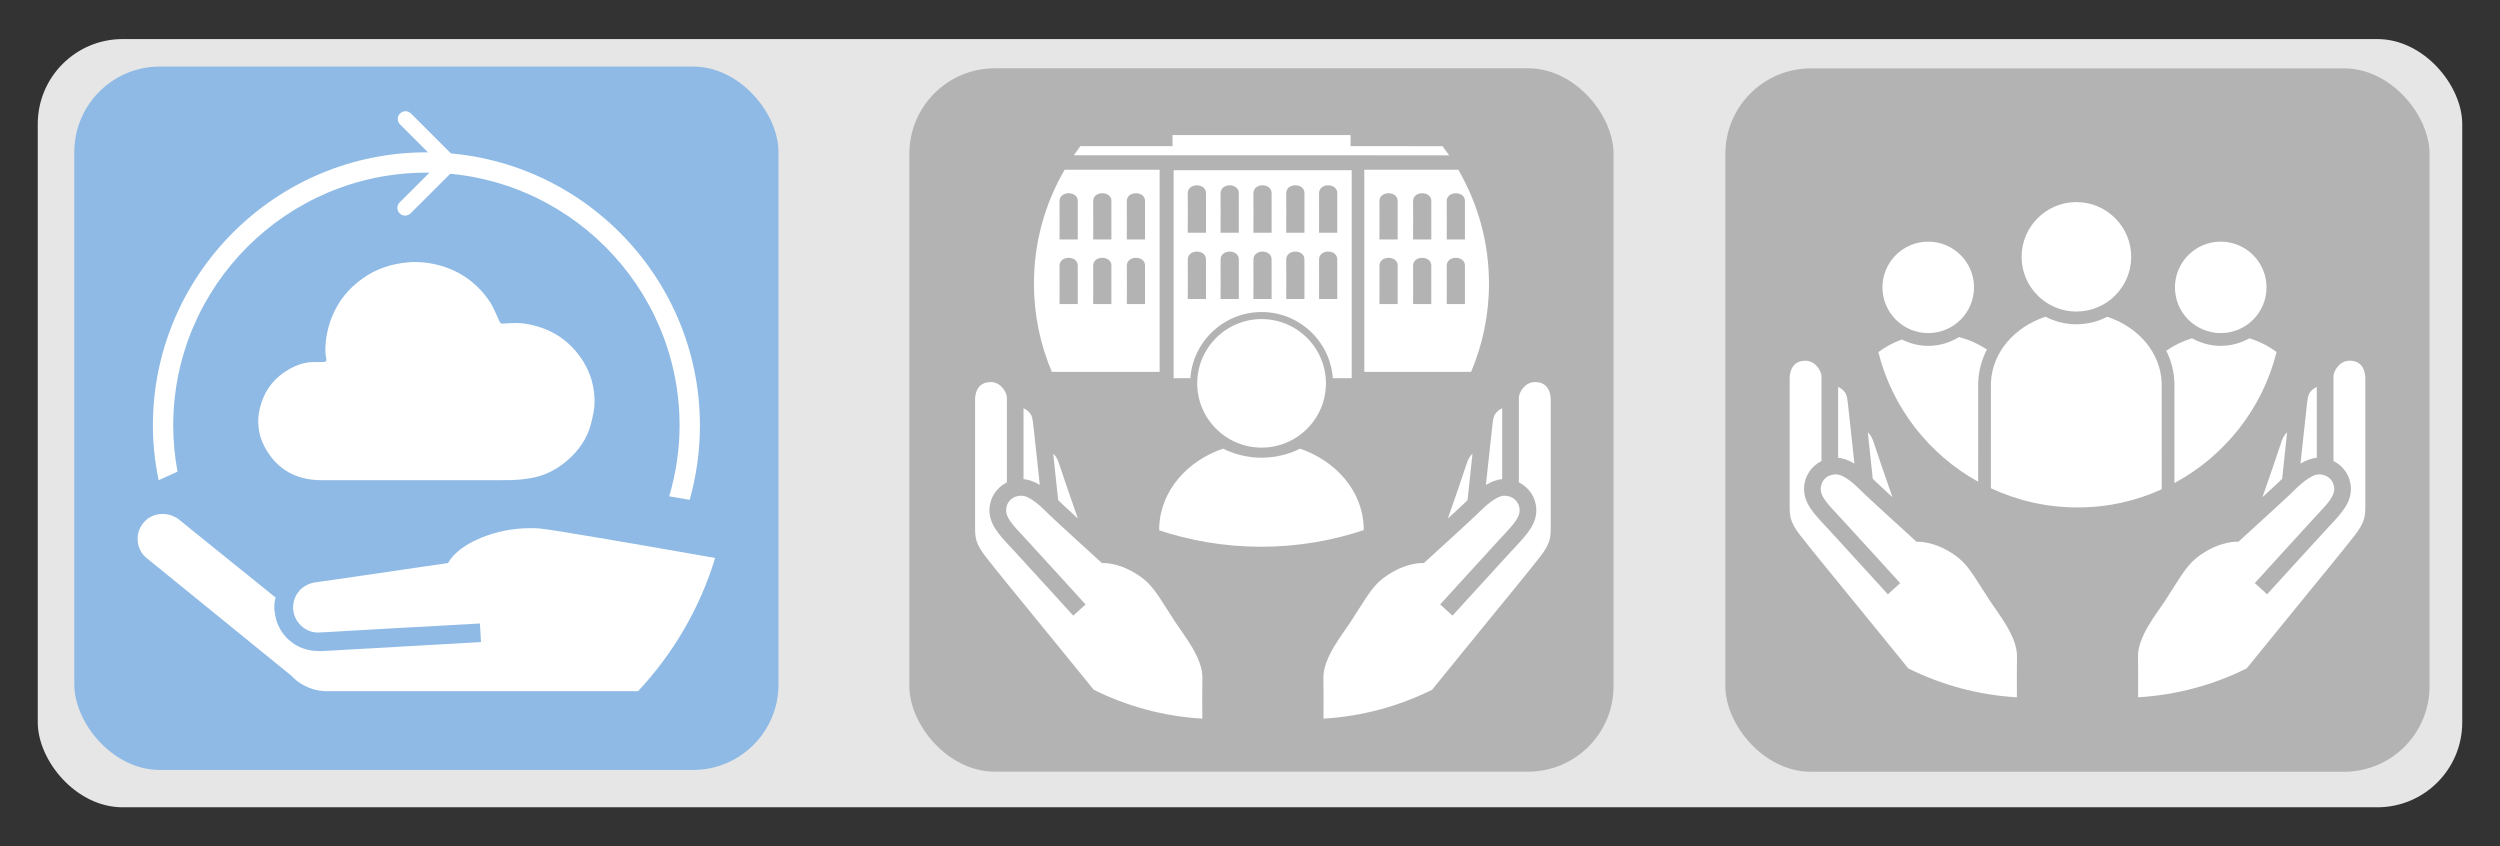
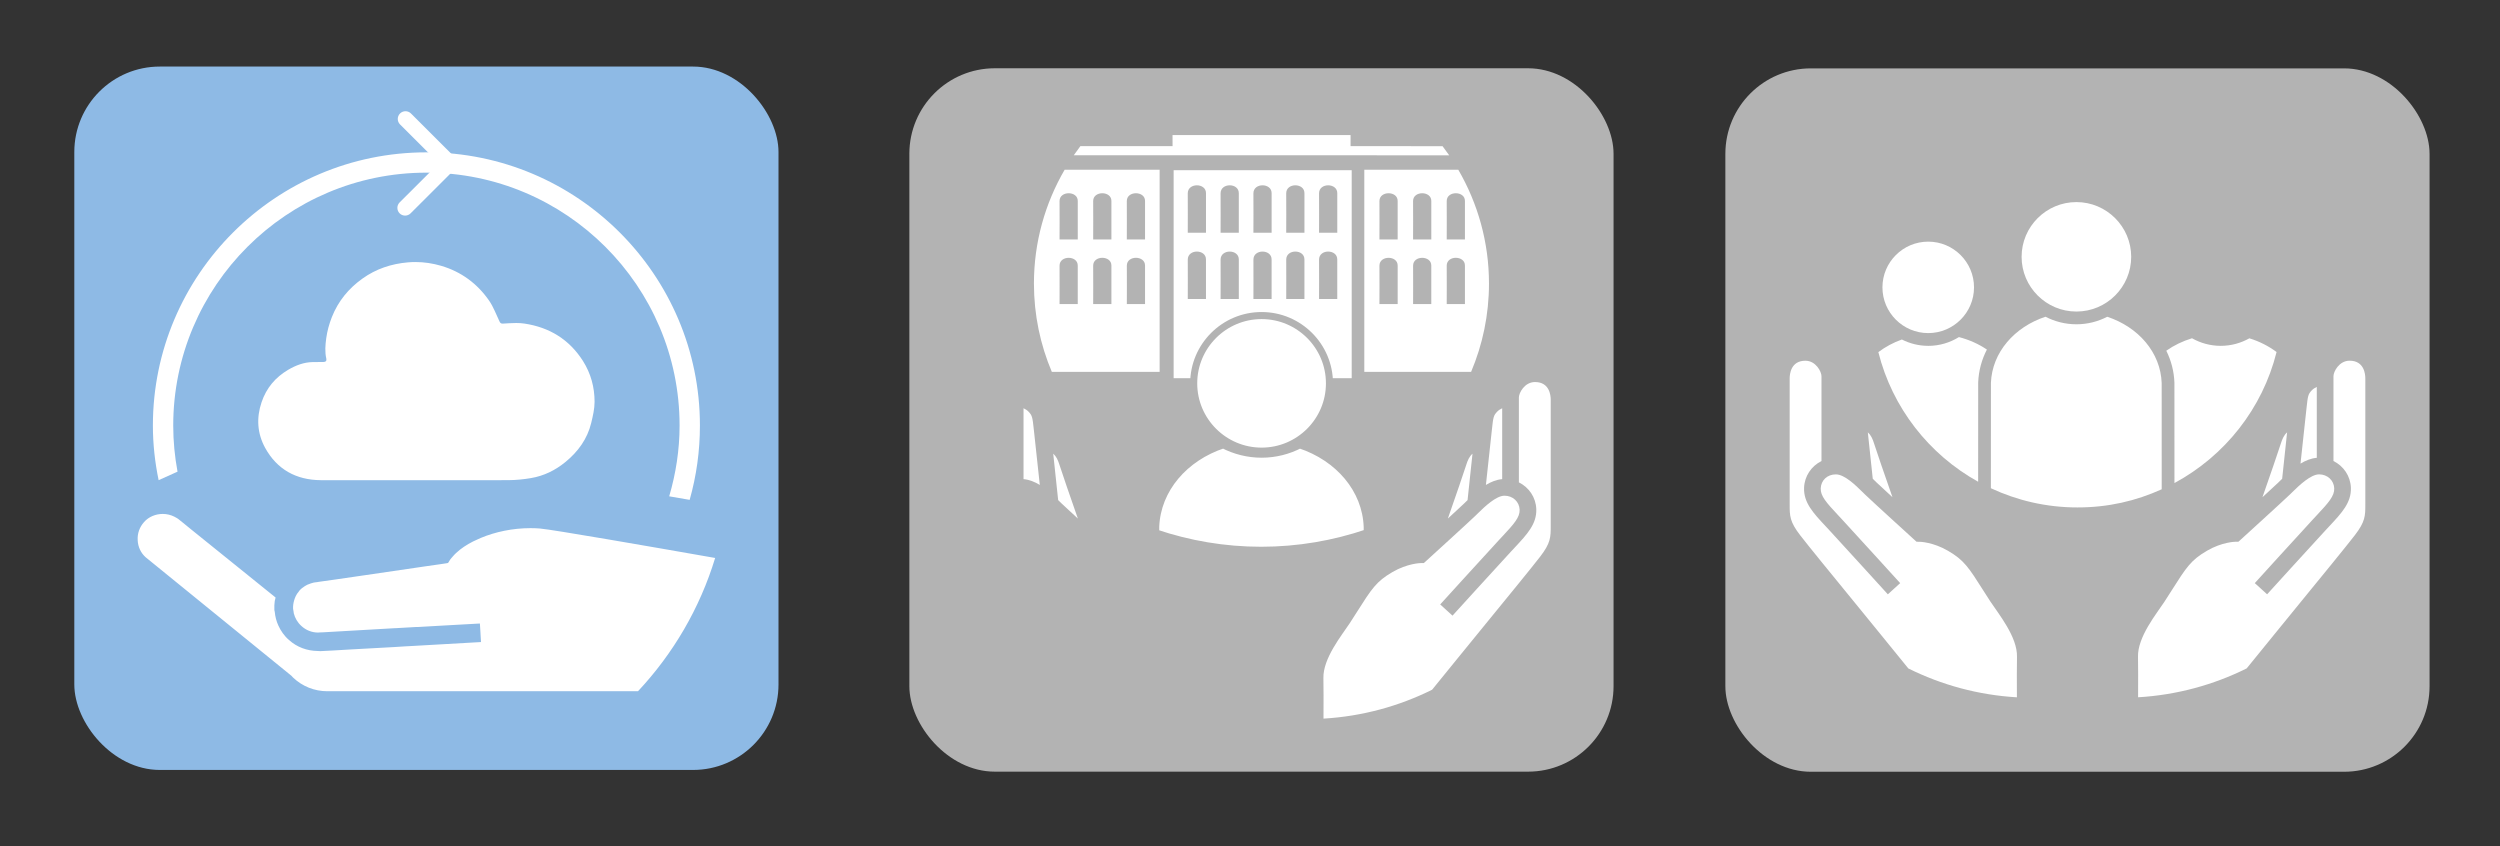
<svg xmlns="http://www.w3.org/2000/svg" id="Community_Dienstleister" data-name="Community Dienstleister" viewBox="0 0 1920 650">
  <rect x="0" y="0" width="1920" height="650" fill="#333333" stroke="none" />
  <defs>
    <style>
      .cls-1 {
        stroke: #b3b3b3;
        stroke-miterlimit: 10;
        stroke-width: 5.42px;
      }

      .cls-1, .cls-2 {
        fill: #fff;
      }

      .cls-3 {
        fill: #8ebae5;
      }

      .cls-4 {
        fill: #b3b3b3;
      }

      .cls-5 {
        fill: #e6e6e6;
      }
    </style>
  </defs>
-   <rect class="cls-5" x="29" y="30" width="1862" height="590" rx="65.22" ry="65.22" />
  <rect class="cls-3" x="57.07" y="51.12" width="540.82" height="540.2" rx="65.66" ry="65.66" />
  <path class="cls-2" d="M447.74,277.26c-10.55-16.6-25.83-25.89-45.02-28.76-2.05-.31-4.16-.43-6.28-.43-3.37,0-6.76.28-10.13.46-.11.02-.19.02-.28.02-1.48,0-1.91-.66-2.47-1.8-2.56-5.32-4.58-11.02-7.9-15.82-9.09-13.13-21.46-22.26-36.85-26.79-6.43-1.87-13.01-2.9-19.72-2.9-1.96,0-3.91.08-5.89.26-12.73,1.12-24.4,4.98-34.79,12.42-10.67,7.6-18.7,17.34-23.56,29.65-2.04,5.23-3.53,10.53-4.3,16.14-.72,5.29-1.15,10.48.05,15.71.38,1.69-.45,2.56-2.18,2.59-2.72,0-5.48.06-8.19.06-6.9.11-13.11,2.53-18.92,5.93-9.81,5.79-16.73,13.95-20.43,24.92-4.11,12.14-3.29,24.02,2.75,35.04,9.1,16.57,23.81,24.66,42.63,24.81.93,0,1.86,0,2.79.01h131.65c3.4-.01,6.81-.01,10.21-.03,5.6-.05,11.25-.62,16.77-1.56,9.91-1.65,18.75-5.97,26.53-12.34,9.68-7.92,16.82-17.66,19.82-29.95,1.29-5.36,2.6-10.89,2.6-16.33,0-11.14-2.84-21.74-8.9-31.31Z" />
  <path class="cls-2" d="M415.02,405.92c-2.5-.21-5-.31-7.6-.31-13.75,0-27.18,2.91-38.11,7.49l-2.08.94c-5.41,2.29-10.1,5.1-13.85,8.01-2.19,1.77-4.17,3.54-5.62,5.3l-.21.21-.21.31-.42.42-1.04,1.25-1.77,2.81-1.04.21-5.52.83-10.93,1.56-48.21,7.07-10.73,1.56-10.73,1.56-11.14,1.56-1.98.31-.42.1h-.42c-1.35.1-2.71.42-4.27.94l-.52.21c-1.46.42-2.81,1.04-4.06,1.87-1.46.94-2.92,1.98-4.17,3.43-.31.31-.52.62-.73,1.04-.31.31-.52.73-.83,1.04-1.15,1.67-1.98,3.54-2.5,5.41-.62,2.08-.94,4.26-.83,6.45.1.83.21,1.66.42,2.5,0,.31.1.62.1.94.94,3.74,2.92,7.18,5.94,9.88,3.54,3.23,8.02,4.99,12.81,4.99.42,0,.73,0,1.15-.1l2.71-.1,54.25-3.12,2.29-.1,7.29-.42,7.29-.42h1.35l18.22-1.04,29.68-1.66v.31l.42,6.76.1,1.98.31,5.2-32.7,1.87-18.22,1.04-7.71.42-8.12.52-34.05,1.87-12.18.73-10.21.52h-.31c-.62,0-1.25-.1-1.87-.1-8.23-.1-15.93-2.91-22.08-8.43-3.64-3.12-6.35-7.07-8.23-11.23-1.46-3.22-2.4-6.76-2.71-10.4-.1-.52-.31-1.04-.31-1.56-.1-2.39,0-4.68.31-6.86.21-.94.52-1.77.62-2.6l-65.4-52.74-6.25-5.1-2.08-1.66c-1.15-1.04-2.6-1.87-4.06-2.6-2.71-1.35-5.73-2.08-8.85-2.08-5.31,0-10.73,2.08-14.37,6.24-3.44,3.85-5.21,8.74-4.89,13.94.21,5.2,2.5,9.88,6.14,13.11l111.94,91.01,1.25,1.35c7.08,6.76,16.45,10.51,26.24,10.51h238.67c26.97-28.81,47.49-63.66,59.25-102.35-51.44-9.05-125.27-21.84-134.23-22.57Z" />
  <g>
    <path class="cls-2" d="M327.48,117c-115.83,0-210.06,94.12-210.06,209.81,0,14.23,1.56,28.23,4.41,41.96l14.51-6.53c-2.15-11.62-3.3-23.45-3.3-35.43,0-107.09,87.22-194.21,194.44-194.21s194.44,87.12,194.44,194.21c0,18.66-2.84,36.81-7.97,54.36,5.23.9,10.49,1.81,15.71,2.72,5.22-18.44,7.88-37.53,7.88-57.08,0-115.69-94.23-209.81-210.06-209.81Z" />
    <g>
      <path class="cls-2" d="M348.04,127.92h0c-2.32,2.32-6.08,2.32-8.41,0l-32.41-32.37c-2.32-2.32-2.32-6.07,0-8.39h0c2.32-2.32,6.08-2.32,8.41,0l32.41,32.37c2.32,2.32,2.32,6.07,0,8.39Z" />
      <path class="cls-2" d="M306.92,163.85h0c2.32,2.32,6.08,2.32,8.41,0l32.41-32.37c2.32-2.32,2.32-6.07,0-8.39h0c-2.32-2.32-6.08-2.32-8.41,0l-32.41,32.37c-2.32,2.32-2.32,6.07,0,8.39Z" />
    </g>
  </g>
  <rect class="cls-4" x="698.39" y="52.43" width="540.82" height="540.2" rx="65.66" ry="65.66" />
  <g>
    <g>
      <path class="cls-2" d="M1153.69,313.53c-1.37.63-2.77,1.49-3.89,2.67-2.77,2.9-3,4.21-4,13.6l-.48,4.37c-1.19,10.54-2.88,26.42-4.14,38.26,3.88-2.35,8.08-4.08,12.5-4.45v-54.45Z" />
      <path class="cls-2" d="M1126.02,385.13c.35-.34.7-.69,1.07-1.05.66-6.26,2.28-21.68,3.79-35.65-2.38,2.12-3.66,4.87-4.91,8.92-1.5,4.9-8.34,24.63-14.01,40.9,5.69-5.22,10.56-9.71,12.27-11.37l1.78-1.75Z" />
      <path class="cls-2" d="M1178.86,293.41c-8.03,0-12.36,8.41-12.36,11.85v65.2c7.7,3.81,13.04,11.48,13.37,20.52.43,11.39-7.05,19.38-16.51,29.49l-3.21,3.45c-11.36,12.29-44.61,48.89-44.62,48.89l-1.03-.93h0s-2.23-2.03-2.23-2.03l-1.04-.94-.43-.39-.28-.26-4.46-4.04s33.31-36.66,44.68-48.97l3.27-3.51c8.73-9.34,13.28-14.47,13.07-20.27-.23-6.14-5.23-10.77-11.63-10.77s-15.3,8.47-20.43,13.53l-1.86,1.82c-5.17,5.01-36.53,33.54-37.86,34.75l-1.83,1.64-2.44.02c-.1,0-10.16.19-21.67,6.9-12.37,7.2-15.86,12.69-27.4,30.89l-5.45,8.51c-5.93,9.02-20.59,26.87-20.14,42.16.16,5.36.12,20.23.07,30.98,29.8-1.76,58-9.55,83.39-22.18,8.02-9.81,16.59-20.33,21.56-26.52,4.12-5.13,12.03-14.8,20.94-25.69,15.05-18.41,33.79-41.31,40.49-49.99,8.13-10.53,8.13-14.95,8.13-23.75v-96.85c0-3.17-.87-13.52-12.07-13.52Z" />
    </g>
    <g>
      <path class="cls-2" d="M794.44,334.17l-.48-4.37c-1-9.39-1.23-10.7-4-13.6-1.12-1.18-2.52-2.04-3.89-2.67v54.45c4.42.37,8.62,2.1,12.5,4.45-1.25-11.84-2.95-27.72-4.14-38.26Z" />
      <path class="cls-2" d="M813.75,385.13l1.78,1.75c1.71,1.66,6.58,6.15,12.27,11.37-5.67-16.26-12.51-36-14.01-40.9-1.25-4.05-2.53-6.81-4.91-8.92,1.51,13.96,3.14,29.39,3.79,35.65.36.36.72.71,1.07,1.05Z" />
-       <path class="cls-2" d="M903.27,478.77l-5.45-8.51c-11.54-18.2-15.02-23.69-27.4-30.89-11.51-6.7-21.57-6.9-21.67-6.9l-2.44-.02-1.83-1.64c-1.33-1.22-32.69-29.74-37.86-34.75l-1.86-1.82c-5.14-5.06-13.73-13.53-20.43-13.53s-11.4,4.63-11.63,10.77c-.22,5.8,4.33,10.93,13.07,20.27l3.27,3.51c11.38,12.31,44.68,48.97,44.68,48.97l-4.46,4.04-.28.26-.43.39-1.04.94-2.23,2.04h0s-1.03.92-1.03.92c0,0-33.26-36.59-44.62-48.89l-3.21-3.45c-9.46-10.11-16.93-18.1-16.51-29.49.34-9.04,5.68-16.72,13.37-20.52v-65.2c0-3.44-4.33-11.85-12.36-11.85-11.2,0-12.07,10.34-12.07,13.52v96.85c0,8.8,0,13.23,8.13,23.75,6.7,8.68,25.44,31.58,40.49,49.99,8.9,10.89,16.82,20.56,20.94,25.69,4.97,6.19,13.54,16.71,21.56,26.52,25.39,12.63,53.59,20.42,83.39,22.18-.05-10.74-.09-25.62.07-30.98.45-15.29-14.22-33.14-20.14-42.16Z" />
    </g>
  </g>
  <g>
    <path class="cls-2" d="M1034.21,119.25l78.8.07c-1.65-2.39-3.35-4.73-5.11-7.03l-36.41-.05h-34.26v-8.49h-136.73l.03,8.49h-70.8c-1.74,2.3-3.44,4.63-5.08,7.01h209.57Z" />
    <path class="cls-2" d="M794.06,217.76c0,24.05,4.89,46.96,13.74,67.83h82.8v-155.23h-72.96c-14.96,25.73-23.58,55.57-23.58,87.41ZM827.71,233.51h-13.97s.08-26.34,0-29.51c0-8.06,14.1-7.92,13.97,0v29.51ZM853.56,233.5h-14s.11-26.33,0-29.51c0-8.06,14.12-7.93,14,0v29.51ZM879.39,233.5h-13.98s.11-26.33,0-29.51c0-8.06,14.11-7.93,13.98,0v29.51ZM865.39,154.38c.01-8.03,14.12-7.89,14,0v29.53h-14s.11-26.35,0-29.53ZM839.56,154.38c0-8.03,14.13-7.89,14,0v29.53h-14s.12-26.35,0-29.53ZM827.72,154.38v29.53h-13.99s.12-26.35,0-29.53c.03-8.03,14.12-7.89,13.99,0Z" />
    <path class="cls-2" d="M901.35,290.44h13.73v.02h113.48v-.02h9.54v-159.73h-136.75v159.73ZM912.21,199.35c.01-8.26,14.12-8.13,13.98,0v30.28h-13.98s.1-27.02,0-30.28ZM962.63,199.36c0-8.26,14.1-8.13,13.96,0v30.28h-13.96s.08-27.03,0-30.28ZM987.82,199.35c0-8.26,14.12-8.13,13.99,0v30.28h-13.99s.11-27.02,0-30.28ZM1013.03,199.35c0-8.26,14.12-8.13,13.99,0v30.28h-13.99s.12-27.02,0-30.28ZM1013.03,148.44c.01-8.24,14.12-8.09,14,0v30.31h-14s.11-27.03,0-30.31ZM987.81,148.44c.01-8.24,14.14-8.09,14,0v30.31h-14s.12-27.03,0-30.31ZM962.62,148.44c.03-8.24,14.12-8.09,13.99,0v30.31h-13.99s.12-27.03,0-30.31ZM937.41,148.44c.03-8.24,14.12-8.09,13.99,0v30.31h-13.99s.1-27.03,0-30.31ZM937.41,199.36c.02-8.26,14.13-8.13,14,0v30.28h-14s.11-27.03,0-30.28ZM912.2,148.44c.01-8.24,14.14-8.09,14,0v30.31h-14s.11-27.03,0-30.31Z" />
    <path class="cls-2" d="M1119.96,130.36h-72.18v155.23h82.03c8.83-20.87,13.73-43.78,13.73-67.83,0-31.84-8.62-61.67-23.58-87.41ZM1059.41,154.38c.03-8.03,14.12-7.89,13.99,0v29.53h-13.99s.09-26.35,0-29.53ZM1073.41,233.51h-14s.11-26.34,0-29.51c.03-8.06,14.14-7.92,14,0v29.51ZM1099.23,233.51h-13.97s.09-26.34,0-29.51c0-8.06,14.1-7.92,13.97,0v29.51ZM1099.24,183.91h-14s.13-26.35,0-29.53c.03-8.03,14.12-7.89,14,0v29.53ZM1125.07,233.5h-13.99s.11-26.33,0-29.51c0-8.06,14.12-7.93,13.99,0v29.51ZM1125.07,183.91h-13.99s.11-26.35,0-29.53c0-8.03,14.12-7.89,13.99,0v29.53Z" />
  </g>
  <g>
    <path class="cls-1" d="M968.91,242.35c-28.76,0-52.15,23.36-52.15,52.07s23.39,52.06,52.15,52.06,52.12-23.34,52.12-52.06-23.38-52.07-52.12-52.07Z" />
    <path class="cls-1" d="M1050.03,409.12v-4.35c-.99-29.05-22.11-53.3-51.78-63.13-8.8,4.55-18.78,7.17-29.34,7.17s-20.6-2.63-29.44-7.19c-29.54,9.77-50.7,33.88-51.89,62.83,0,.23,0,2,0,4.81,25.46,8.61,52.69,13.36,81.03,13.36s55.86-4.79,81.44-13.5Z" />
  </g>
  <rect class="cls-4" x="1325.08" y="52.51" width="540.82" height="540.2" rx="65.66" ry="65.66" />
  <g>
    <g>
      <path class="cls-2" d="M1779.3,297.15c-1.37.63-2.77,1.49-3.89,2.67-2.77,2.9-3,4.21-4,13.6l-.48,4.37c-1.19,10.54-2.88,26.42-4.14,38.26,3.88-2.35,8.08-4.08,12.5-4.45v-54.45Z" />
      <path class="cls-2" d="M1751.63,368.74c.35-.34.7-.69,1.07-1.05.66-6.26,2.28-21.68,3.79-35.65-2.38,2.12-3.66,4.87-4.91,8.92-1.5,4.9-8.34,24.63-14.01,40.9,5.69-5.22,10.56-9.71,12.27-11.37l1.78-1.75Z" />
      <path class="cls-2" d="M1804.47,277.02c-8.03,0-12.36,8.41-12.36,11.85v65.2c7.7,3.81,13.04,11.48,13.37,20.52.43,11.39-7.05,19.38-16.51,29.49l-3.21,3.45c-11.36,12.29-44.61,48.89-44.62,48.89l-1.03-.93h0s-2.23-2.03-2.23-2.03l-1.04-.94-.43-.39-.28-.26-4.46-4.04s33.31-36.66,44.68-48.97l3.27-3.51c8.73-9.34,13.28-14.47,13.07-20.27-.23-6.14-5.23-10.77-11.63-10.77s-15.3,8.47-20.43,13.53l-1.86,1.82c-5.17,5.01-36.53,33.54-37.86,34.75l-1.83,1.64-2.44.02c-.1,0-10.16.19-21.67,6.9-12.37,7.2-15.86,12.69-27.4,30.89l-5.45,8.51c-5.93,9.02-20.59,26.87-20.14,42.16.16,5.36.12,20.23.07,30.98,29.8-1.76,58-9.55,83.39-22.18,8.02-9.81,16.59-20.33,21.56-26.52,4.12-5.13,12.03-14.8,20.94-25.69,15.05-18.41,33.79-41.31,40.49-49.99,8.13-10.53,8.13-14.95,8.13-23.75v-96.85c0-3.17-.87-13.52-12.07-13.52Z" />
    </g>
    <g>
-       <path class="cls-2" d="M1420.05,317.78l-.48-4.37c-1-9.39-1.23-10.7-4-13.6-1.12-1.18-2.52-2.04-3.89-2.67v54.45c4.42.37,8.62,2.1,12.5,4.45-1.25-11.84-2.95-27.72-4.14-38.26Z" />
      <path class="cls-2" d="M1439.36,368.74l1.78,1.75c1.71,1.66,6.58,6.15,12.27,11.37-5.67-16.26-12.51-36-14.01-40.9-1.25-4.05-2.53-6.81-4.91-8.92,1.51,13.96,3.14,29.39,3.79,35.65.36.36.72.71,1.07,1.05Z" />
      <path class="cls-2" d="M1528.88,462.39l-5.45-8.51c-11.54-18.2-15.02-23.69-27.4-30.89-11.51-6.7-21.57-6.9-21.67-6.9l-2.44-.02-1.83-1.64c-1.33-1.22-32.69-29.74-37.86-34.75l-1.86-1.82c-5.14-5.06-13.73-13.53-20.43-13.53s-11.4,4.63-11.63,10.77c-.22,5.8,4.33,10.93,13.07,20.27l3.27,3.51c11.38,12.31,44.68,48.97,44.68,48.97l-4.46,4.04-.28.26-.43.39-1.04.94-2.23,2.04h0s-1.03.92-1.03.92c0,0-33.26-36.59-44.62-48.89l-3.21-3.45c-9.46-10.11-16.93-18.1-16.51-29.49.34-9.04,5.68-16.72,13.37-20.52v-65.2c0-3.44-4.33-11.85-12.36-11.85-11.2,0-12.07,10.34-12.07,13.52v96.85c0,8.8,0,13.23,8.13,23.75,6.7,8.68,25.44,31.58,40.49,49.99,8.9,10.89,16.82,20.56,20.94,25.69,4.97,6.19,13.54,16.71,21.56,26.52,25.39,12.63,53.59,20.42,83.39,22.18-.05-10.74-.09-25.62.07-30.98.45-15.29-14.22-33.14-20.14-42.16Z" />
    </g>
  </g>
  <g>
    <path class="cls-2" d="M1480.88,265.61c-7.29,0-14.16-1.78-20.25-4.87-6.64,2.36-12.71,5.67-18.06,9.68,10.7,42.77,38.95,78.65,76.64,99.56.01-34.9.02-75.86.04-76.36.37-8.98,2.72-17.48,6.68-25.17-6.35-4.26-13.58-7.55-21.47-9.58-6.86,4.25-14.92,6.75-23.58,6.75Z" />
    <path class="cls-2" d="M1727.54,259.81c-6.52,3.67-14.02,5.8-22.02,5.8s-15.54-2.14-22.07-5.83c-7.23,2.23-13.91,5.45-19.73,9.57,3.73,7.56,5.95,15.87,6.24,24.65.01.67.02,64.05.02,76.97,38.6-20.77,67.58-57.15,78.43-100.62-6.1-4.54-13.14-8.15-20.89-10.53Z" />
-     <path class="cls-2" d="M1705.52,255.82c19.39,0,35.17-15.75,35.17-35.12s-15.78-35.12-35.17-35.12-35.17,15.75-35.17,35.12,15.78,35.12,35.17,35.12Z" />
    <path class="cls-2" d="M1480.88,255.82c19.39,0,35.17-15.75,35.17-35.12s-15.78-35.12-35.17-35.12-35.17,15.75-35.17,35.12,15.78,35.12,35.17,35.12Z" />
    <path class="cls-2" d="M1618.38,243.27c-7.11,3.67-15.15,5.78-23.7,5.78s-16.62-2.12-23.75-5.8c-23.86,7.89-40.95,27.35-41.9,50.72-.01,1.18-.02,45.51-.03,80.99,20.22,9.44,42.74,14.75,66.49,14.75s44.95-5.02,64.7-13.94v-2.51c0-.61-.01-77.6-.02-79.04-.79-23.46-17.84-43.01-41.79-50.95Z" />
    <path class="cls-2" d="M1594.68,239.27c23.2,0,42.08-18.85,42.08-42.03s-18.88-42.04-42.08-42.04-42.09,18.86-42.09,42.04,18.89,42.03,42.09,42.03Z" />
  </g>
</svg>